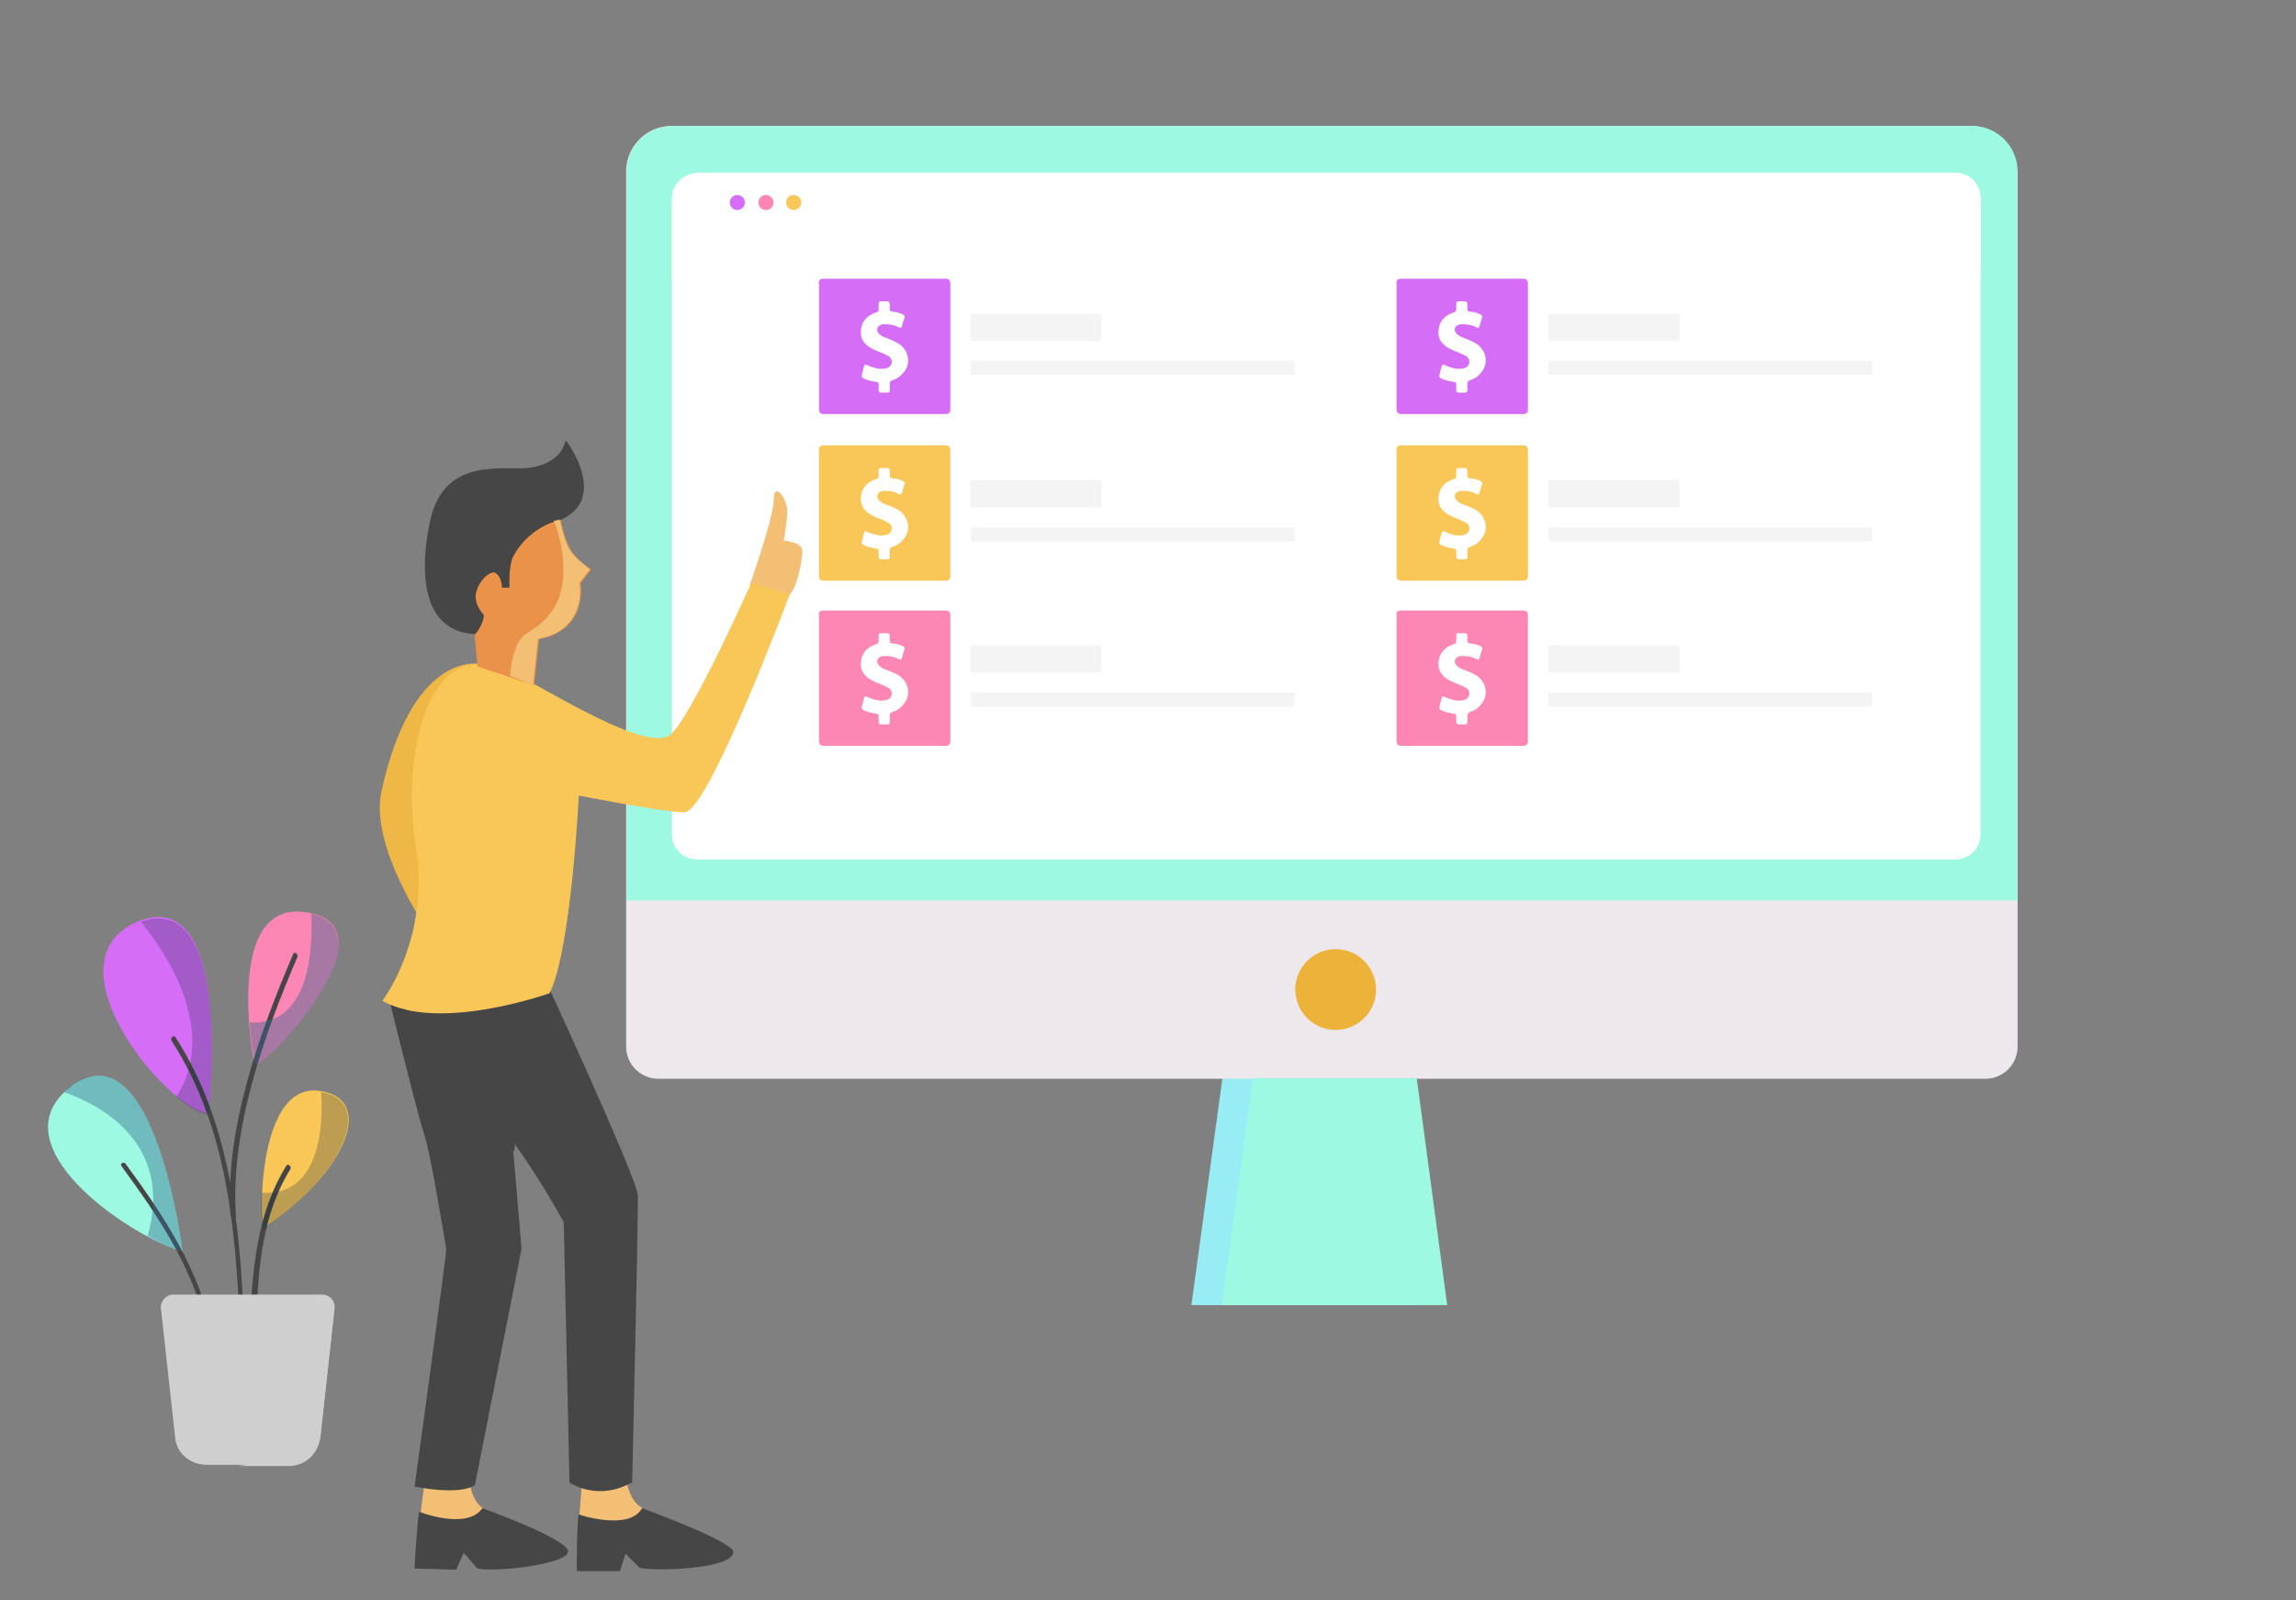
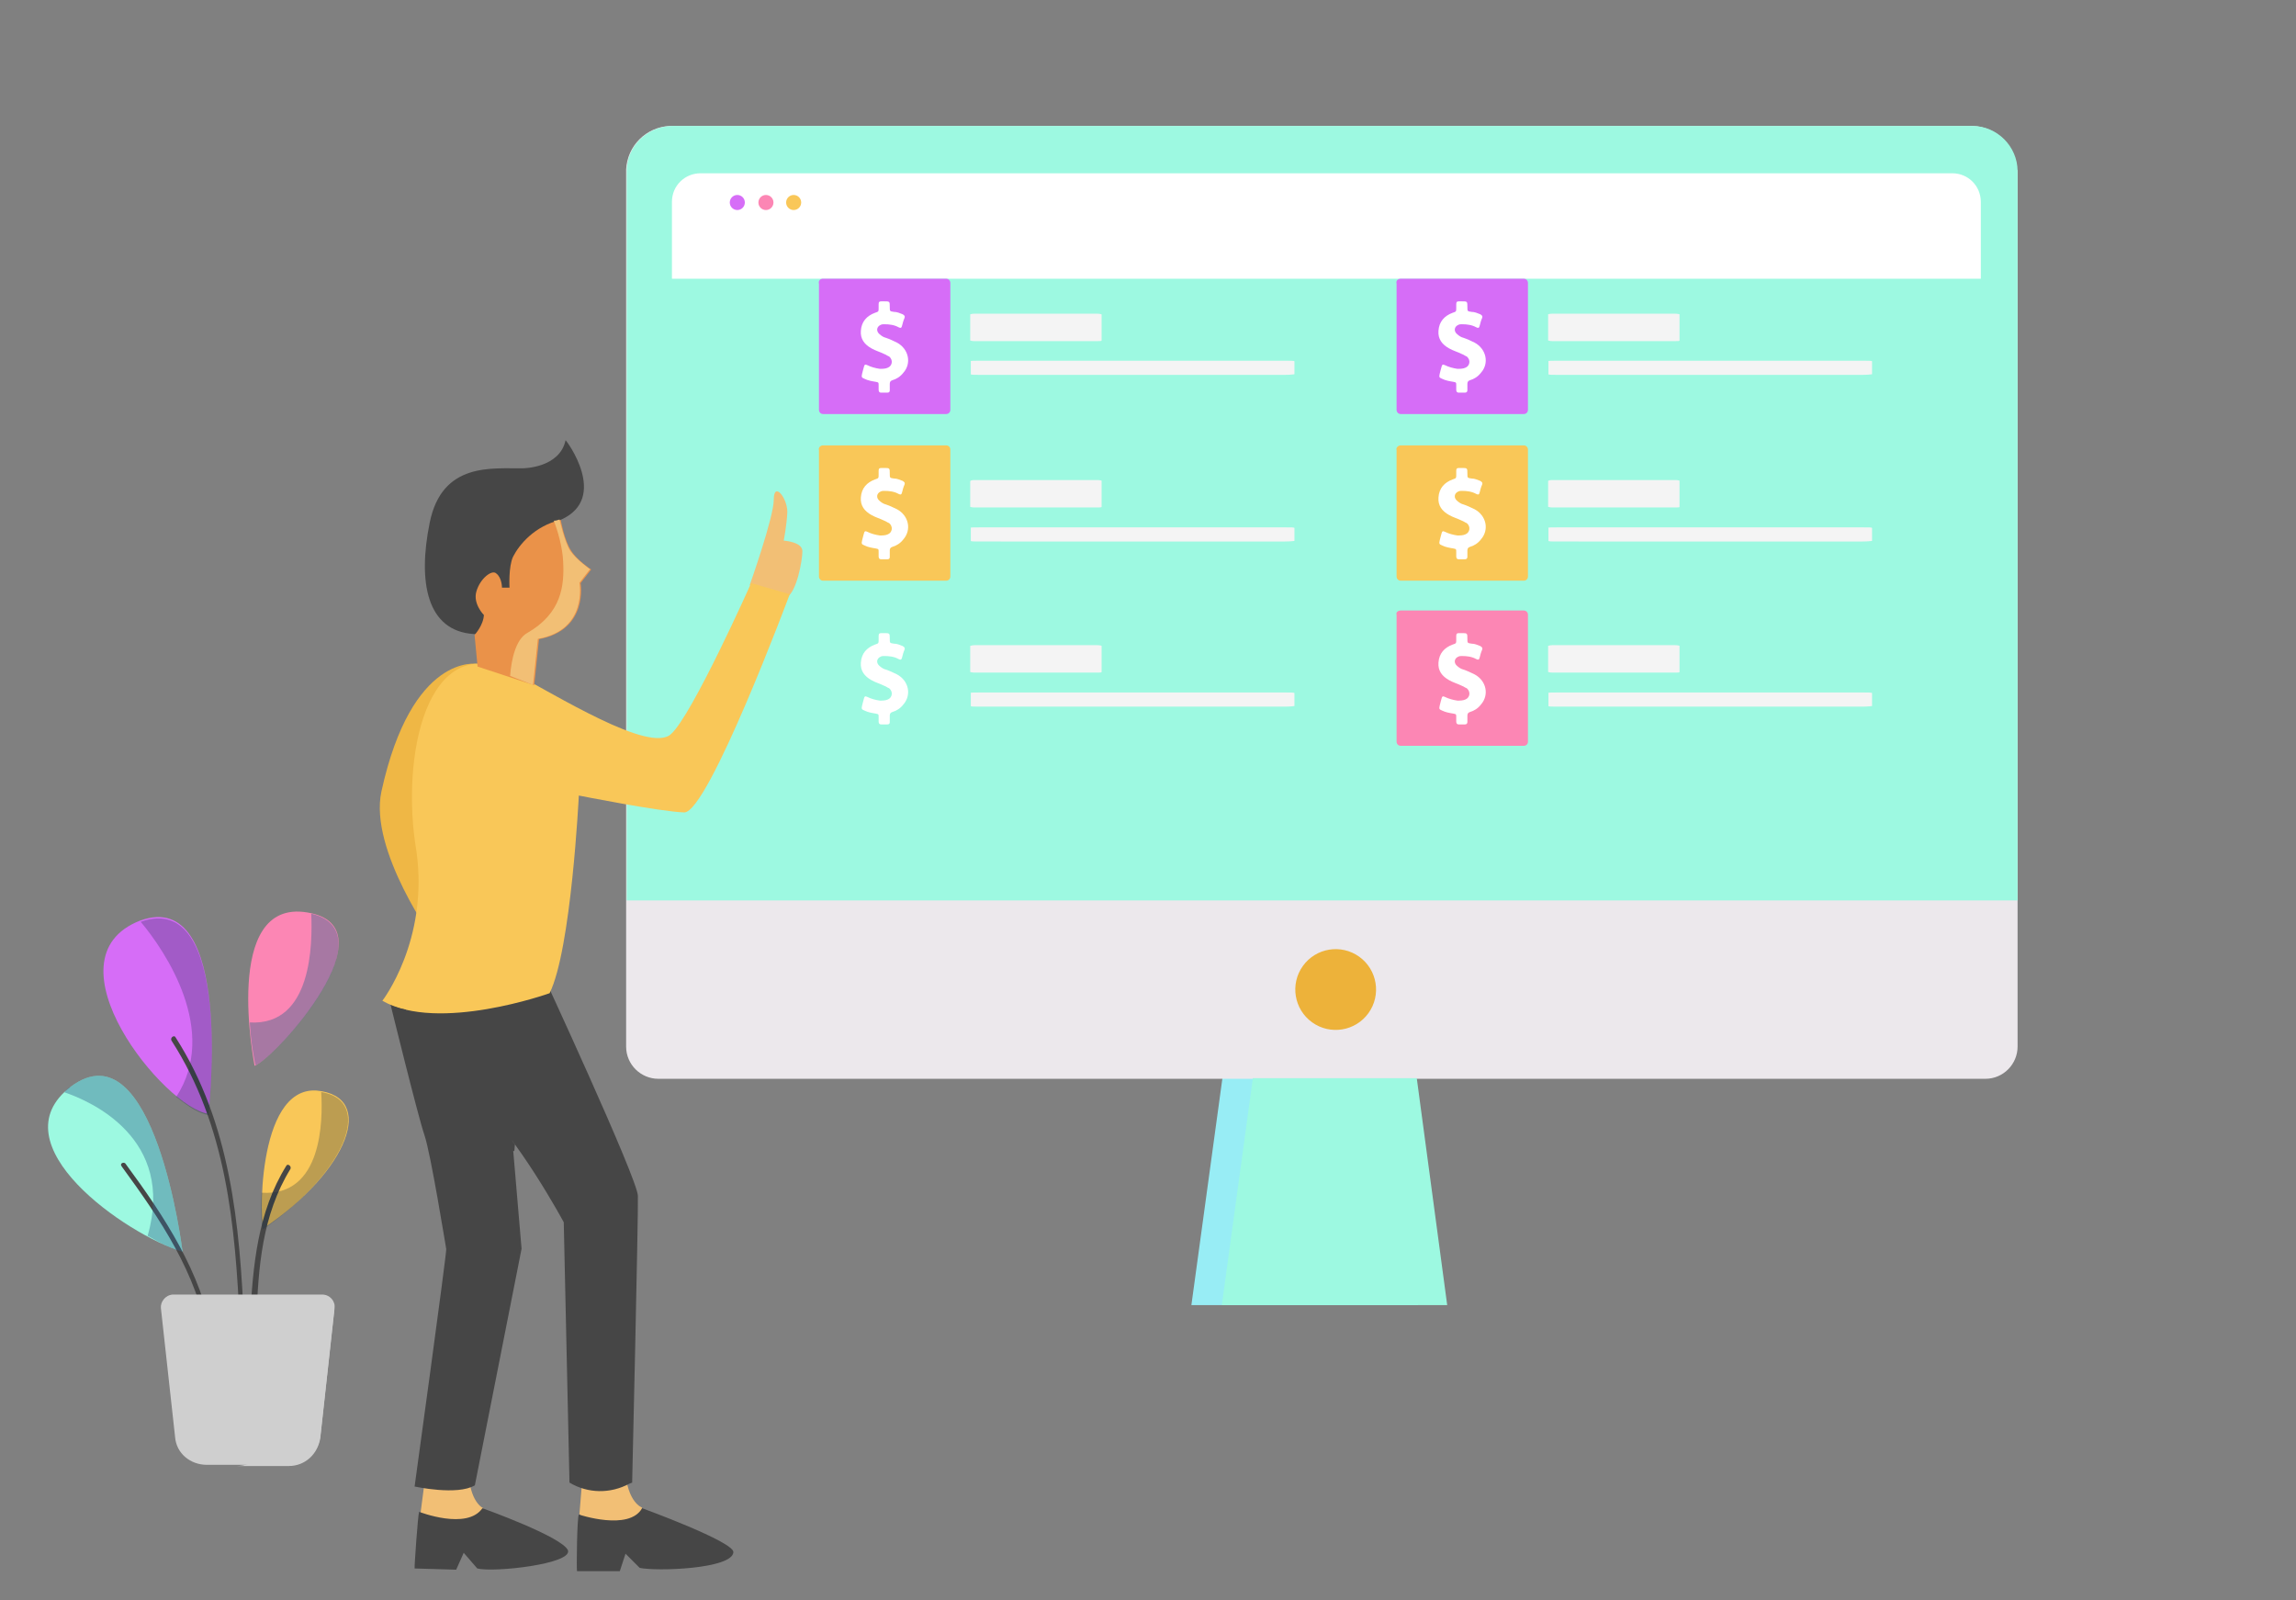
<svg xmlns="http://www.w3.org/2000/svg" version="1.1" id="Layer_1" x="0px" y="0px" width="762px" height="531px" viewBox="0 0 762 531" style="enable-background:new 0 0 762 531;" xml:space="preserve">
  <rect x="0" y="0" width="762" height="531" fill="#808080" stroke="none" />
  <style type="text/css">
	.st0{fill:#98EDF5;}
	.st1{fill:#ECE8EC;}
	.st2{fill:#EDB23A;}
	.st3{fill:#9DF9E1;}
	.st4{fill:#FFFFFF;}
	.st5{fill:#D66DF7;}
	.st6{fill:#FC86B4;}
	.st7{fill:#F9C758;}
	.st8{fill:#F4F4F4;}
	.st9{fill:#F2BF75;}
	.st10{fill:#464646;}
	.st11{fill:#EFB745;}
	.st12{fill:#EA9249;}
	.st13{fill:#CFCFCF;}
	.st14{opacity:0.26;fill:#0F2A3F;enable-background:new    ;}
	.st15{opacity:0.42;fill:#34648C;enable-background:new    ;}
</style>
  <polygon class="st0" points="470.6,433.1 395.4,433.1 405.7,357.8 460.3,357.8 " />
  <path class="st1" d="M669.6,56.8v290.5c0,5.8-4.7,10.7-10.7,10.7H218.5c-5.8,0-10.7-4.7-10.7-10.7V56.8c0-0.2,0-0.4,0-0.6  c0.4-7.8,6.6-14,14.4-14.4c0.2,0,0.4,0,0.6,0h431.5c0.2,0,0.4,0,0.6,0c7.8,0.4,14,6.6,14.4,14.4C669.6,56.4,669.6,56.6,669.6,56.8z" />
  <ellipse transform="matrix(0.584 -0.812 0.812 0.584 -81.982 496.505)" class="st2" cx="443.1" cy="328.2" rx="13.4" ry="13.4" />
  <path class="st3" d="M208,56.8v242h461.6v-242c0-8.2-6.8-15-15-15H223C214.6,42,208,48.6,208,56.8z" />
-   <path class="st4" d="M223,65.5V277c0,4.5,3.7,8.2,8.2,8.2h417.9c4.5,0,8.2-3.7,8.2-8.2V65.5c0-4.5-3.7-8.2-8.2-8.2H231.5  C227,57.5,223,61.2,223,65.5z" />
  <polygon class="st3" points="480.3,433.1 405.5,433.1 415.8,357.8 470.2,357.8 " />
  <path class="st4" d="M657.4,92.5H223V67c0-5.4,4.3-9.5,9.5-9.5h415.4c5.4,0,9.5,4.3,9.5,9.5V92.5L657.4,92.5z" />
  <circle class="st5" cx="244.7" cy="67.2" r="2.5" />
  <circle class="st6" cx="254.2" cy="67.2" r="2.5" />
  <circle class="st7" cx="263.4" cy="67.2" r="2.5" />
  <path id="Rectangle_1_" class="st5" d="M273.1,92.5H314c0.8,0,1.4,0.6,1.4,1.4V136c0,0.8-0.6,1.4-1.4,1.4h-40.8  c-0.8,0-1.4-0.6-1.4-1.4V94.2C271.5,93.1,272.3,92.5,273.1,92.5z" />
  <path id="Rectangle_2_" class="st8" d="M323.4,104.1h40.8c0.8,0,1.4,0.2,1.4,0.2v8.7c0,0.2-0.6,0.2-1.4,0.2h-40.8  c-0.8,0-1.4-0.2-1.4-0.2v-8.7C322,104.3,322.6,104.1,323.4,104.1z" />
  <path id="Rectangle_3_" class="st8" d="M325.5,119.7h100.8c1.9,0,3.3,0,3.3,0.2v4.3c0,0-1.4,0.2-3.3,0.2H325.5c-1.9,0-3.3,0-3.3-0.2  v-4.3C321.8,119.7,323.4,119.7,325.5,119.7z" />
  <g>
    <path class="st9" d="M213.1,500.3c0,0-4.9-1.6-5.6-12.4h-14l-1.2,14.6l10.5,8.9l9.1-4.5L213.1,500.3z" />
    <path class="st10" d="M192.1,502.6c0,0,16.7,5.6,21-2.1c0,0,30.5,11.1,30.3,14.6c-0.4,5.6-25.6,6.4-31.1,5.2l-4.7-4.7l-1.9,5.8   h-14.2C191.3,520.7,191.5,503.6,192.1,502.6z" />
    <path class="st9" d="M160.4,500.5c0,0-4.7-1.9-4.9-12.8l-14-0.4l-1.9,14.6l10.3,9.3l9.3-4.3L160.4,500.5z" />
    <path class="st10" d="M139.1,501.7c0,0,15.9,6.2,21-1.2c0,0,26.6,9.5,28.4,14c1.4,4.5-24.5,7.4-30.1,6l-4.5-5.2l-2.5,5.6l-13.8-0.4   C137.5,519.9,138.7,502.6,139.1,501.7z" />
    <path class="st10" d="M129.6,333.3c0,0,9.1,37.1,11.3,43.5c2.1,6.2,7,36.7,7.2,37.7s-10.5,78.8-10.5,78.8s14.2,3.1,20-0.4   l15.5-78.5l-6.6-77.5L129.6,333.3z" />
    <path class="st10" d="M131.7,330.8c0,0,14,24.3,27,35c12.8,10.9,28.4,39.8,28.4,39.8L189,492l0,0c6.2,3.7,13.6,3.7,19.8,0.4l1-0.4   c0,0,2.1-89.9,1.9-95.2c-0.2-5.8-32-74.4-32-74.4L131.7,330.8z" />
    <path class="st10" d="M186.1,172.5c0,0-11.1,39.4-28.9,37.9c-15.5-1-18.6-17.1-14.6-36.9c4.1-20.4,21-17.9,30.9-18.1   c0,0,12.2,0,14.2-9.3C187.8,145.9,202.4,165.3,186.1,172.5" />
    <path class="st11" d="M158.3,220.3c0,0-21.6-3.7-31.7,42.3c-4.3,19.6,17.9,50.1,17.9,50.1l22.9-44.3L158.3,220.3z" />
    <path class="st9" d="M248.8,194.2c0,0,8-22.5,8-28.4c0-6.2,4.5-0.6,4.5,4.1c-0.2,4.5-1.2,9.5-1.2,9.5s6.2,0.4,6.2,3.5   c0,3.1-1.9,13.6-5.2,15.3L248.8,194.2z" />
    <path class="st7" d="M170.3,223.2c14.2,7.4,45.4,27,52.4,20.4c7-6.2,26.6-50.1,26.6-50.1l12.8,3.7c0,0-27,72.4-35,72.4   c-7.8-0.2-35-5.6-35-5.6s-2.5,51.1-9.7,65.6c0,0-36.9,13.2-55.5,2.5c0,0,15.5-20,11.3-49.7C132.9,251.5,141.4,208.4,170.3,223.2z" />
    <g>
      <path class="st12" d="M186.1,172.5c0,0,1.2,7,3.5,10.3c1.9,3.1,6.6,6.2,6.6,6.2l-3.5,4.5c0,0,2.7,15.5-13.8,18.6l-1.6,15.3    l-18.8-6.2l-1-10.5c0,0,2.9-3.1,3.1-6.6c0,0-3.7-3.7-2.5-7.8c1.2-4.3,5.2-7.4,6.6-6c1.9,1.4,1.9,4.7,1.9,4.7h2.5    c0,0-0.4-7,1.2-10.3C172.3,180.8,177.3,174.6,186.1,172.5z" />
      <path class="st9" d="M176.9,227.3l1.6-15.3c16.7-2.9,13.8-18.6,13.8-18.6l3.5-4.5c0,0-4.5-3.1-6.6-6.2c-1.9-3.1-3.5-10.3-3.5-10.3    c-0.6,0.2-1.2,0.4-1.9,0.4c1.2,3.1,2.9,8.7,3.1,13.6c0.4,7.8-0.4,17.1-12,23.7c-3.7,2.1-5.2,8.7-5.6,14.2L176.9,227.3z" />
    </g>
    <path class="st10" d="M170.7,382c-12.4-2.7-24.1-10.5-32.8-17.5c-2.9-11.1-6.6-26.4-7.8-30.7c1.2,0.4,2.9,1,4.5,1.2   c4.7,7.4,14.8,22.7,24.1,30.7c4.1,3.5,8,8.7,12.2,14L170.7,382L170.7,382z" />
    <path class="st5" d="M69.2,369.6c0,0,8.7-75.5-22.7-64.1C14.2,318.1,54.8,367.9,69.2,369.6z" />
    <path class="st3" d="M60.6,415.4c0,0-9.3-75.5-37.1-54.8C-1.5,379.7,42,409.8,60.6,415.4z" />
    <path class="st10" d="M40.4,387.1c12.8,17.5,24.9,35.3,28.7,57.1c0.2,1.2,1.9,0.4,1.6-0.4C66.6,422,54.8,404,41.6,386.1   C41,385.5,39.6,386.1,40.4,387.1L40.4,387.1z" />
    <path class="st6" d="M84.5,353.7c0,0-11.1-55.7,17.5-50.9C130.7,307.5,91.7,350.8,84.5,353.7z" />
    <path class="st7" d="M87.6,407.5c-1.4,1-2.9-47,17.5-45.6C125.1,363.8,115.6,388.6,87.6,407.5z" />
-     <path class="st10" d="M78.3,403.4c-1.9-28.4,9.3-60,20.4-85.8c0.4-1.2-1.2-1.9-1.4-1c-11.1,26-22.7,57.9-20.8,86.8   C76.9,404.6,78.3,404.8,78.3,403.4L78.3,403.4z" />
    <path class="st10" d="M81,439.5c-1.4-33.2-4.5-66.8-22.7-95.2c-0.4-1-1.9,0-1.4,1c18.3,28.4,21.2,61.4,22.7,94.4   C79.3,440.7,81,440.7,81,439.5L81,439.5z" />
    <path class="st10" d="M85.1,438c0.6-17.5,1.9-34.8,11.3-50.1c0.4-1-1-1.9-1.4-1c-9.5,15.3-11.1,33.2-12,50.9   C83.3,439.3,84.9,439.3,85.1,438L85.1,438z" />
    <g>
      <path class="st13" d="M53.4,434.1l4.7,42.7c0.4,5.6,5.2,9.3,10.5,9.3h27.2c5.6,0,9.7-4.1,10.5-9.3l4.7-42.7    c0.4-2.1-1.4-4.5-4.1-4.5H57.3C54.8,429.8,53.2,432.1,53.4,434.1z" />
      <path class="st13" d="M107,429.8H89.7c2.1,0,4.3,1.9,4.1,4.5L89,477.2c-0.4,5.6-5.2,9.3-10.5,9.3h17.3c5.6,0,9.7-4.1,10.5-9.3    l4.7-42.7C111.1,432.1,109.2,429.8,107,429.8z" />
    </g>
    <path class="st14" d="M58.5,364c4.3,3.5,7.8,5.6,10.7,6c0,0,8.7-75.2-22.5-64.1C55,315.8,72.7,342.2,58.5,364z" />
    <path class="st14" d="M106.6,362.4c0.6,9.3,0.4,34.8-19.8,33.4c-0.4,7,0.2,12.2,0.4,12.2C114.6,389.2,124.3,365.3,106.6,362.4z" />
    <path class="st15" d="M103.3,303.2c0.4,9.7,0.4,37.3-20.4,36.1c0.4,7.8,1.9,14.2,1.9,14.2C91.5,350.8,129.4,309.4,103.3,303.2z" />
    <path class="st15" d="M60.6,415.4c0,0-9.3-75.5-37.1-54.8c-1,0.4-1.6,1.2-2.1,1.9c8.7,2.9,36.9,15.3,27.6,47.6   C53.4,412.7,57.3,414.5,60.6,415.4z" />
  </g>
  <g>
    <path class="st4" d="M297.7,113.7c-1.2-0.6-2.5-1.2-3.7-1.6c-0.8-0.2-1.4-0.6-2.1-1.2c-1.2-1-1-2.5,0.4-3.1   c0.4-0.2,0.8-0.2,1.2-0.2c1.6,0,3.3,0.2,4.7,1c0.8,0.4,1,0.2,1.2-0.6s0.4-1.6,0.8-2.5c0.2-0.6,0-0.8-0.6-1.2   c-1-0.4-1.9-0.8-2.9-0.8c-1.4-0.2-1.4-0.2-1.4-1.6c0-1.9,0-1.9-1.9-1.9c-0.2,0-0.6,0-0.8,0c-0.8,0-1,0.2-1,1c0,0.4,0,0.8,0,1.2   c0,1.2,0,1.2-1.2,1.6c-2.7,1-4.5,2.9-4.7,6c-0.2,2.7,1.2,4.5,3.5,5.8c1.4,0.8,2.9,1.2,4.3,1.9c0.6,0.2,1,0.6,1.6,0.8   c1.4,1.2,1,3.1-0.4,3.7c-0.8,0.4-1.9,0.4-2.7,0.4c-1.4-0.2-2.9-0.6-4.1-1.2c-0.8-0.4-1-0.2-1.2,0.6c-0.2,0.8-0.4,1.4-0.6,2.3   c-0.2,1-0.2,1.2,0.8,1.6c1.2,0.6,2.5,0.8,3.7,1c1,0.2,1,0.2,1,1.2c0,0.4,0,1,0,1.4c0,0.6,0.2,1,0.8,1c0.6,0,1.4,0,2.1,0   s0.8-0.4,0.8-0.8c0-0.6,0-1.2,0-2.1c0-0.6,0.2-1,0.8-1.2c1.4-0.4,2.7-1.2,3.7-2.5C302.6,120.6,301.6,115.8,297.7,113.7z" />
  </g>
  <path id="Rectangle_11_" class="st7" d="M273.1,147.8H314c0.8,0,1.4,0.6,1.4,1.4v42.1c0,0.8-0.6,1.4-1.4,1.4h-40.8  c-0.8,0-1.4-0.6-1.4-1.4v-41.9C271.5,148.6,272.3,147.8,273.1,147.8z" />
  <path id="Rectangle_9_" class="st8" d="M323.4,159.3h40.8c0.8,0,1.4,0.2,1.4,0.2v8.7c0,0.2-0.6,0.2-1.4,0.2h-40.8  c-0.8,0-1.4-0.2-1.4-0.2v-8.5C322,159.5,322.6,159.3,323.4,159.3z" />
  <path id="Rectangle_8_" class="st8" d="M325.5,175h100.8c1.9,0,3.3,0,3.3,0.2v4.3c0,0-1.4,0.2-3.3,0.2H325.5c-1.9,0-3.3,0-3.3-0.2  v-4.3C321.8,175,323.4,175,325.5,175z" />
  <g>
    <path class="st4" d="M297.7,169c-1.2-0.6-2.5-1.2-3.7-1.6c-0.8-0.2-1.4-0.6-2.1-1.2c-1.2-1-1-2.5,0.4-3.1c0.4-0.2,0.8-0.2,1.2-0.2   c1.6,0,3.3,0.2,4.7,1c0.8,0.4,1,0.2,1.2-0.6c0.2-0.8,0.4-1.6,0.8-2.5c0.2-0.6,0-0.8-0.6-1.2c-1-0.4-1.9-0.8-2.9-0.8   c-1.4-0.2-1.4-0.2-1.4-1.6c0-1.9,0-1.9-1.9-1.9c-0.2,0-0.6,0-0.8,0c-0.8,0-1,0.2-1,1c0,0.4,0,0.8,0,1.2c0,1.2,0,1.2-1.2,1.6   c-2.7,1-4.5,2.9-4.7,6c-0.2,2.7,1.2,4.5,3.5,5.8c1.4,0.8,2.9,1.2,4.3,1.9c0.6,0.2,1,0.6,1.6,0.8c1.4,1.2,1,3.1-0.4,3.7   c-0.8,0.4-1.9,0.4-2.7,0.4c-1.4-0.2-2.9-0.6-4.1-1.2c-0.8-0.4-1-0.2-1.2,0.6s-0.4,1.4-0.6,2.3c-0.2,1-0.2,1.2,0.8,1.6   c1.2,0.6,2.5,0.8,3.7,1c1,0.2,1,0.2,1,1.2c0,0.4,0,1,0,1.4c0,0.6,0.2,1,0.8,1c0.6,0,1.4,0,2.1,0s0.8-0.4,0.8-0.8c0-0.6,0-1.2,0-2.1   c0-0.6,0.2-1,0.8-1.2c1.4-0.4,2.7-1.2,3.7-2.5C302.6,175.8,301.6,171.1,297.7,169z" />
  </g>
-   <path id="Rectangle_16_" class="st6" d="M273.1,202.6H314c0.8,0,1.4,0.6,1.4,1.4v42.1c0,0.8-0.6,1.4-1.4,1.4h-40.8  c-0.8,0-1.4-0.6-1.4-1.4V204C271.5,203.2,272.3,202.6,273.1,202.6z" />
  <path id="Rectangle_15_" class="st8" d="M323.4,214.1h40.8c0.8,0,1.4,0.2,1.4,0.2v8.7c0,0.2-0.6,0.2-1.4,0.2h-40.8  c-0.8,0-1.4-0.2-1.4-0.2v-8.7C322,214.4,322.6,214.1,323.4,214.1z" />
  <path id="Rectangle_14_" class="st8" d="M325.5,229.8h100.8c1.9,0,3.3,0,3.3,0.2v4.3c0,0-1.4,0.2-3.3,0.2H325.5  c-1.9,0-3.3,0-3.3-0.2V230C321.8,229.8,323.4,229.8,325.5,229.8z" />
  <g>
    <path class="st4" d="M297.7,223.8c-1.2-0.6-2.5-1.2-3.7-1.6c-0.8-0.2-1.4-0.6-2.1-1.2c-1.2-1-1-2.5,0.4-3.1   c0.4-0.2,0.8-0.2,1.2-0.2c1.6,0,3.3,0.2,4.7,1c0.8,0.4,1,0.2,1.2-0.6s0.4-1.6,0.8-2.5c0.2-0.6,0-0.8-0.6-1.2   c-1-0.4-1.9-0.8-2.9-0.8c-1.4-0.2-1.4-0.2-1.4-1.6c0-1.9,0-1.9-1.9-1.9c-0.2,0-0.6,0-0.8,0c-0.8,0-1,0.2-1,1c0,0.4,0,0.8,0,1.2   c0,1.2,0,1.2-1.2,1.6c-2.7,1-4.5,2.9-4.7,6c-0.2,2.7,1.2,4.5,3.5,5.8c1.4,0.8,2.9,1.2,4.3,1.9c0.6,0.2,1,0.6,1.6,0.8   c1.4,1.2,1,3.1-0.4,3.7c-0.8,0.4-1.9,0.4-2.7,0.4c-1.4-0.2-2.9-0.6-4.1-1.2c-0.8-0.4-1-0.2-1.2,0.6c-0.2,0.8-0.4,1.4-0.6,2.3   c-0.2,1-0.2,1.2,0.8,1.6c1.2,0.6,2.5,0.8,3.7,1c1,0.2,1,0.2,1,1.2c0,0.4,0,1,0,1.4c0,0.6,0.2,1,0.8,1c0.6,0,1.4,0,2.1,0   s0.8-0.4,0.8-0.8c0-0.6,0-1.2,0-2.1c0-0.6,0.2-1,0.8-1.2c1.4-0.4,2.7-1.2,3.7-2.5C302.6,230.6,301.6,225.9,297.7,223.8z" />
  </g>
  <path id="Rectangle_18_" class="st5" d="M464.9,92.5h40.8c0.8,0,1.4,0.6,1.4,1.4V136c0,0.8-0.6,1.4-1.4,1.4h-40.8  c-0.8,0-1.4-0.6-1.4-1.4V94.2C463.2,93.1,464,92.5,464.9,92.5z" />
  <path id="Rectangle_17_" class="st8" d="M515.2,104.1H556c0.8,0,1.4,0.2,1.4,0.2v8.7c0,0.2-0.6,0.2-1.4,0.2h-40.8  c-0.8,0-1.4-0.2-1.4-0.2v-8.7C513.7,104.3,514.3,104.1,515.2,104.1z" />
  <path id="Rectangle_13_" class="st8" d="M517.2,119.7H618c1.9,0,3.3,0,3.3,0.2v4.3c0,0-1.4,0.2-3.3,0.2H517.2c-1.9,0-3.3,0-3.3-0.2  v-4.3C513.5,119.7,515.2,119.7,517.2,119.7z" />
  <path id="Rectangle_12_" class="st7" d="M464.9,147.8h40.8c0.8,0,1.4,0.6,1.4,1.4v42.1c0,0.8-0.6,1.4-1.4,1.4h-40.8  c-0.8,0-1.4-0.6-1.4-1.4v-41.9C463.2,148.6,464,147.8,464.9,147.8z" />
  <path id="Rectangle_10_" class="st8" d="M515.2,159.3H556c0.8,0,1.4,0.2,1.4,0.2v8.7c0,0.2-0.6,0.2-1.4,0.2h-40.8  c-0.8,0-1.4-0.2-1.4-0.2v-8.5C513.7,159.5,514.3,159.3,515.2,159.3z" />
  <path id="Rectangle_7_" class="st8" d="M517.2,175H618c1.9,0,3.3,0,3.3,0.2v4.3c0,0-1.4,0.2-3.3,0.2H517.2c-1.9,0-3.3,0-3.3-0.2  v-4.3C513.5,175,515.2,175,517.2,175z" />
-   <path id="Rectangle_6_" class="st6" d="M464.9,202.6h40.8c0.8,0,1.4,0.6,1.4,1.4v42.1c0,0.8-0.6,1.4-1.4,1.4h-40.8  c-0.8,0-1.4-0.6-1.4-1.4V204C463.2,203.2,464,202.6,464.9,202.6z" />
+   <path id="Rectangle_6_" class="st6" d="M464.9,202.6h40.8c0.8,0,1.4,0.6,1.4,1.4v42.1c0,0.8-0.6,1.4-1.4,1.4h-40.8  c-0.8,0-1.4-0.6-1.4-1.4V204C463.2,203.2,464,202.6,464.9,202.6" />
  <path id="Rectangle_5_" class="st8" d="M515.2,214.1H556c0.8,0,1.4,0.2,1.4,0.2v8.7c0,0.2-0.6,0.2-1.4,0.2h-40.8  c-0.8,0-1.4-0.2-1.4-0.2v-8.7C513.7,214.4,514.3,214.1,515.2,214.1z" />
  <path id="Rectangle_4_" class="st8" d="M517.2,229.8H618c1.9,0,3.3,0,3.3,0.2v4.3c0,0-1.4,0.2-3.3,0.2H517.2c-1.9,0-3.3,0-3.3-0.2  V230C513.5,229.8,515.2,229.8,517.2,229.8z" />
  <g>
    <path class="st4" d="M489.4,223.8c-1.2-0.6-2.5-1.2-3.7-1.6c-0.8-0.2-1.4-0.6-2.1-1.2c-1.2-1-1-2.5,0.4-3.1   c0.4-0.2,0.8-0.2,1.2-0.2c1.6,0,3.3,0.2,4.7,1c0.8,0.4,1,0.2,1.2-0.6c0.2-0.8,0.4-1.6,0.8-2.5c0.2-0.6,0-0.8-0.6-1.2   c-1-0.4-1.9-0.8-2.9-0.8c-1.4-0.2-1.4-0.2-1.4-1.6c0-1.9,0-1.9-1.9-1.9c-0.2,0-0.6,0-0.8,0c-0.8,0-1,0.2-1,1c0,0.4,0,0.8,0,1.2   c0,1.2,0,1.2-1.2,1.6c-2.7,1-4.5,2.9-4.7,6c-0.2,2.7,1.2,4.5,3.5,5.8c1.4,0.8,2.9,1.2,4.3,1.9c0.6,0.2,1,0.6,1.6,0.8   c1.4,1.2,1,3.1-0.4,3.7c-0.8,0.4-1.9,0.4-2.7,0.4c-1.4-0.2-2.9-0.6-4.1-1.2c-0.8-0.4-1-0.2-1.2,0.6c-0.2,0.8-0.4,1.4-0.6,2.3   c-0.2,1-0.2,1.2,0.8,1.6c1.2,0.6,2.5,0.8,3.7,1c1,0.2,1,0.2,1,1.2c0,0.4,0,1,0,1.4c0,0.6,0.2,1,0.8,1s1.4,0,2.1,0   c0.6,0,0.8-0.4,0.8-0.8c0-0.6,0-1.2,0-2.1c0-0.6,0.2-1,0.8-1.2c1.4-0.4,2.7-1.2,3.7-2.5C494.3,230.6,493.3,225.9,489.4,223.8z" />
  </g>
  <g>
    <path class="st4" d="M489.4,113.7c-1.2-0.6-2.5-1.2-3.7-1.6c-0.8-0.2-1.4-0.6-2.1-1.2c-1.2-1-1-2.5,0.4-3.1   c0.4-0.2,0.8-0.2,1.2-0.2c1.6,0,3.3,0.2,4.7,1c0.8,0.4,1,0.2,1.2-0.6c0.2-0.8,0.4-1.6,0.8-2.5c0.2-0.6,0-0.8-0.6-1.2   c-1-0.4-1.9-0.8-2.9-0.8c-1.4-0.2-1.4-0.2-1.4-1.6c0-1.9,0-1.9-1.9-1.9c-0.2,0-0.6,0-0.8,0c-0.8,0-1,0.2-1,1c0,0.4,0,0.8,0,1.2   c0,1.2,0,1.2-1.2,1.6c-2.7,1-4.5,2.9-4.7,6c-0.2,2.7,1.2,4.5,3.5,5.8c1.4,0.8,2.9,1.2,4.3,1.9c0.6,0.2,1,0.6,1.6,0.8   c1.4,1.2,1,3.1-0.4,3.7c-0.8,0.4-1.9,0.4-2.7,0.4c-1.4-0.2-2.9-0.6-4.1-1.2c-0.8-0.4-1-0.2-1.2,0.6c-0.2,0.8-0.4,1.4-0.6,2.3   c-0.2,1-0.2,1.2,0.8,1.6c1.2,0.6,2.5,0.8,3.7,1c1,0.2,1,0.2,1,1.2c0,0.4,0,1,0,1.4c0,0.6,0.2,1,0.8,1s1.4,0,2.1,0   c0.6,0,0.8-0.4,0.8-0.8c0-0.6,0-1.2,0-2.1c0-0.6,0.2-1,0.8-1.2c1.4-0.4,2.7-1.2,3.7-2.5C494.3,120.6,493.3,115.8,489.4,113.7z" />
  </g>
  <g>
    <path class="st4" d="M489.4,169c-1.2-0.6-2.5-1.2-3.7-1.6c-0.8-0.2-1.4-0.6-2.1-1.2c-1.2-1-1-2.5,0.4-3.1c0.4-0.2,0.8-0.2,1.2-0.2   c1.6,0,3.3,0.2,4.7,1c0.8,0.4,1,0.2,1.2-0.6c0.2-0.8,0.4-1.6,0.8-2.5c0.2-0.6,0-0.8-0.6-1.2c-1-0.4-1.9-0.8-2.9-0.8   c-1.4-0.2-1.4-0.2-1.4-1.6c0-1.9,0-1.9-1.9-1.9c-0.2,0-0.6,0-0.8,0c-0.8,0-1,0.2-1,1c0,0.4,0,0.8,0,1.2c0,1.2,0,1.2-1.2,1.6   c-2.7,1-4.5,2.9-4.7,6c-0.2,2.7,1.2,4.5,3.5,5.8c1.4,0.8,2.9,1.2,4.3,1.9c0.6,0.2,1,0.6,1.6,0.8c1.4,1.2,1,3.1-0.4,3.7   c-0.8,0.4-1.9,0.4-2.7,0.4c-1.4-0.2-2.9-0.6-4.1-1.2c-0.8-0.4-1-0.2-1.2,0.6s-0.4,1.4-0.6,2.3c-0.2,1-0.2,1.2,0.8,1.6   c1.2,0.6,2.5,0.8,3.7,1c1,0.2,1,0.2,1,1.2c0,0.4,0,1,0,1.4c0,0.6,0.2,1,0.8,1s1.4,0,2.1,0c0.6,0,0.8-0.4,0.8-0.8c0-0.6,0-1.2,0-2.1   c0-0.6,0.2-1,0.8-1.2c1.4-0.4,2.7-1.2,3.7-2.5C494.3,175.8,493.3,171.1,489.4,169z" />
  </g>
</svg>